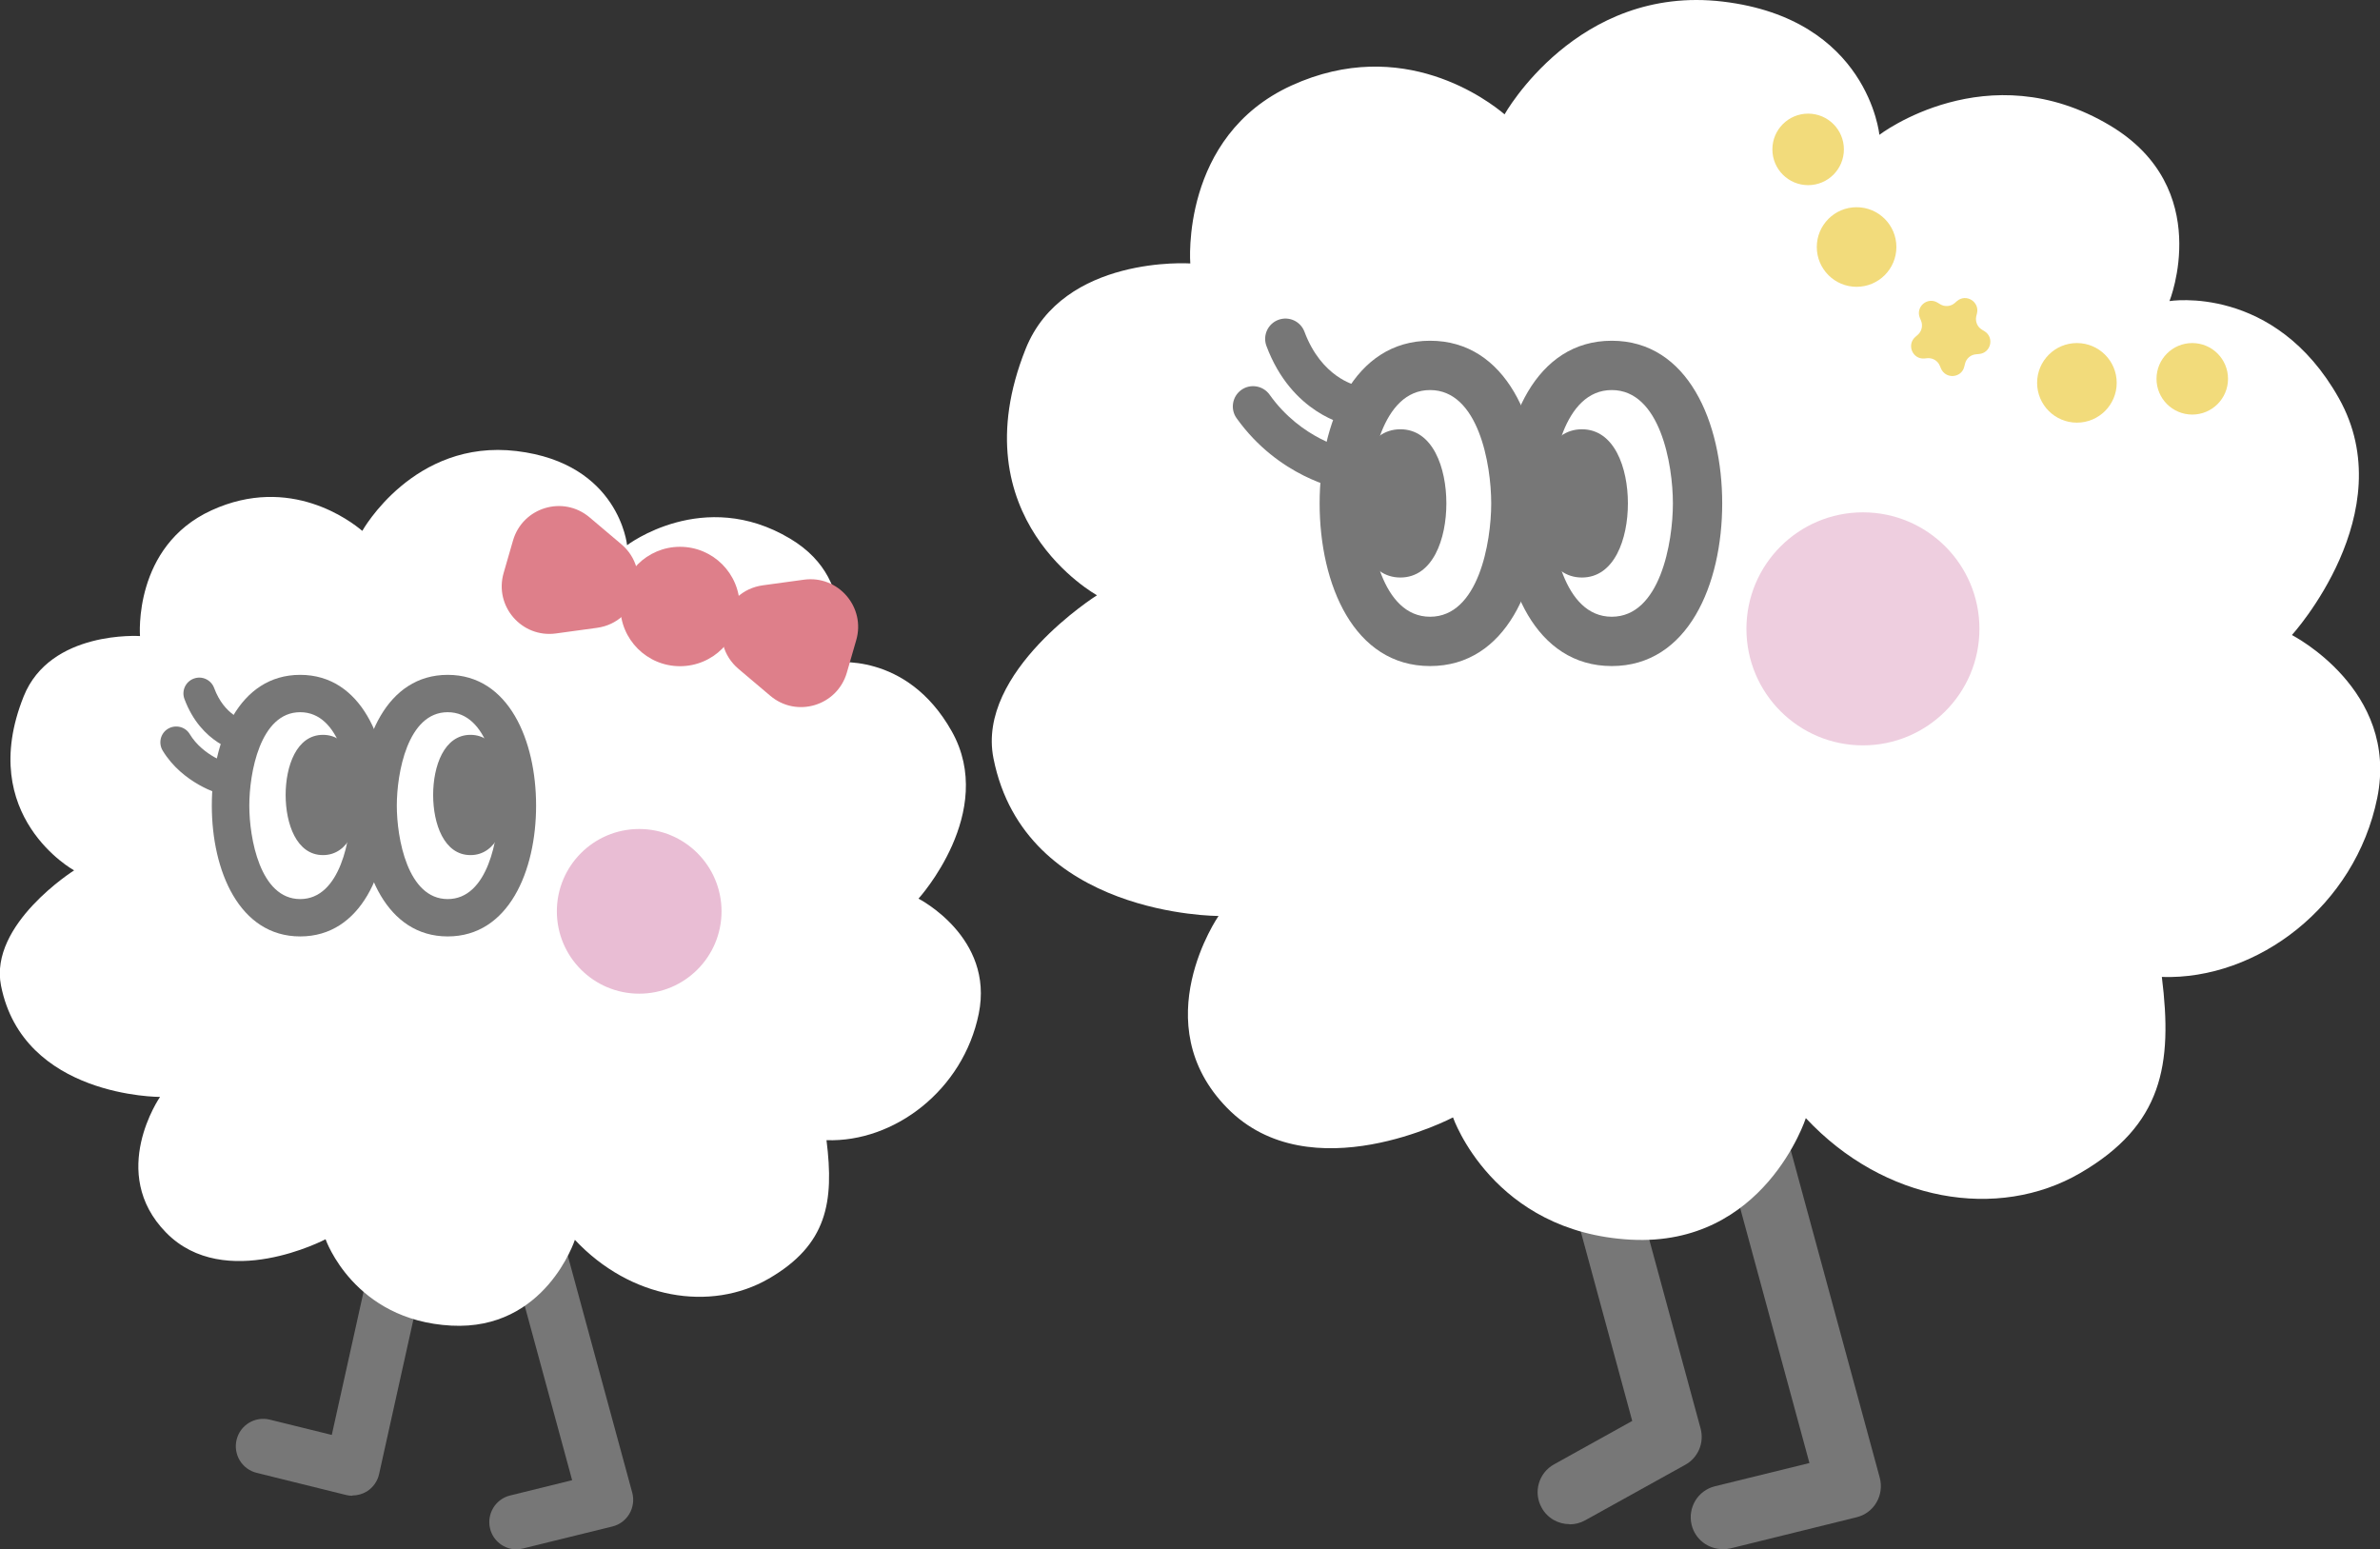
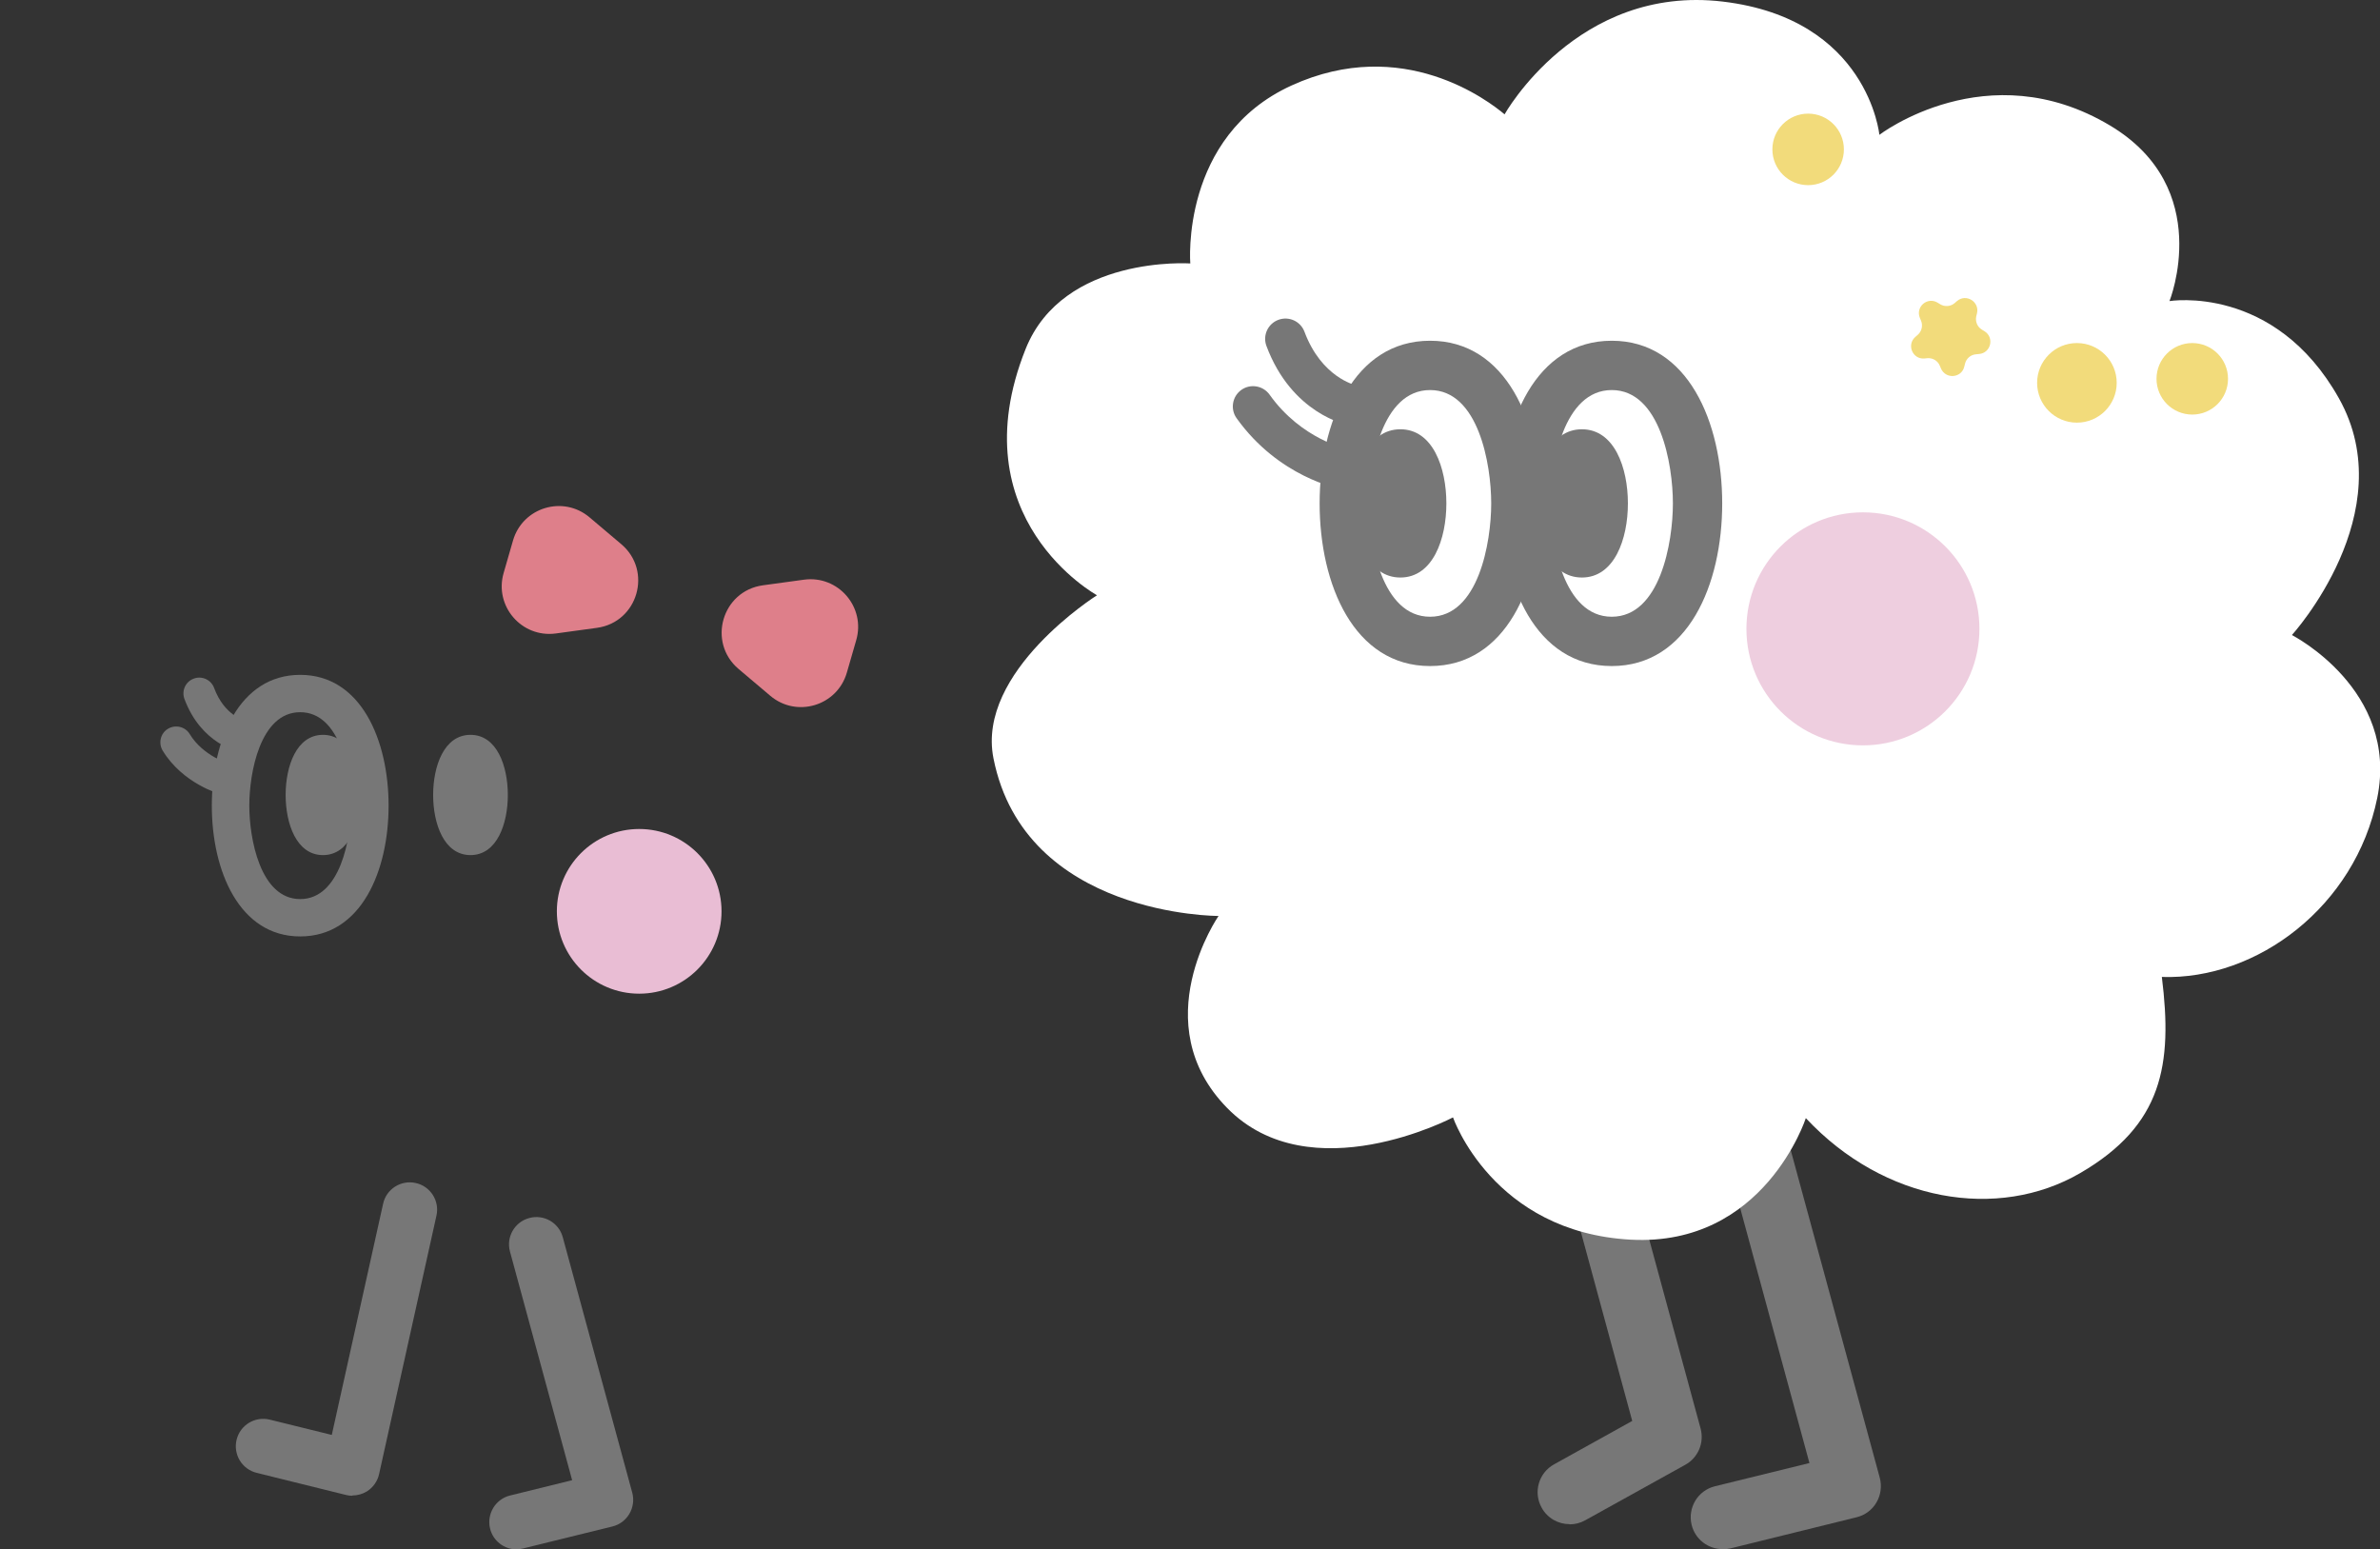
<svg xmlns="http://www.w3.org/2000/svg" viewBox="0 0 165.06 107.44">
  <rect x="0" y="0" width="165.06" height="107.44" fill="#333333" stroke="none" />
  <path d="m119.48 107.44c.18 0 .35-.02.53-.06l8.75-2.16c.58-.14 1.08-.51 1.38-1.03.3-.51.38-1.13.23-1.7l-6.82-25.09c-.32-1.18-1.54-1.87-2.72-1.56-1.18.32-1.88 1.54-1.56 2.72l6.22 22.9-6.55 1.61c-1.19.29-1.91 1.49-1.62 2.68.25 1.01 1.15 1.68 2.15 1.68z" fill="#777" />
  <path d="m108.87 105.71c.36 0 .73-.09 1.07-.28l6.94-3.85c.89-.49 1.33-1.53 1.06-2.52l-6.82-25.09c-.32-1.18-1.54-1.88-2.72-1.56s-1.88 1.54-1.56 2.72l6.36 23.41-5.42 3.01c-1.07.59-1.46 1.94-.86 3.01.4.73 1.16 1.14 1.94 1.14z" fill="#777" />
  <path d="m104.34 7.94s5.04-9.03 15.14-7.83c10.09 1.2 10.86 9.24 10.86 9.24s7.48-5.73 15.99-.65c7.29 4.35 4.13 12.18 4.13 12.18s7.29-1.2 11.75 6.74-3.26 16.42-3.26 16.42 7.44 3.79 5.92 11.29-8.31 12.64-14.94 12.42c.76 6.09.05 10.28-5.66 13.6s-13.6 2.01-19.03-3.81c0 0-2.88 8.92-12.13 8.43-9.59-.51-12.34-8.48-12.34-8.48s-9.9 5.22-15.66-.65-.6-13.32-.6-13.32-13.43.05-15.61-10.93c-1.2-6.03 7.18-11.31 7.18-11.31s-9.66-5.29-4.95-17.08c2.61-6.53 11.42-5.93 11.42-5.93s-.71-8.81 7.02-12.34 13.7 1.09 14.79 2.01z" fill="#fff" />
  <g fill="#777">
    <path d="m104.12 34.91c0-5.62 2.37-11.28 7.66-11.28s7.66 5.67 7.66 11.28c0 5.62-2.37 11.28-7.66 11.28s-7.66-5.67-7.66-11.28zm3.42 0c0 2.72.89 7.86 4.24 7.86s4.24-5.14 4.24-7.86-.89-7.86-4.24-7.86-4.24 5.14-4.24 7.86z" />
    <path d="m106.52 34.91c0 2.45.93 5.14 3.19 5.14s3.19-2.68 3.19-5.14-.93-5.14-3.19-5.14-3.19 2.68-3.19 5.14z" />
    <path d="m91.52 34.91c0-5.62 2.37-11.28 7.66-11.28s7.66 5.67 7.66 11.28c0 5.62-2.37 11.28-7.66 11.28s-7.66-5.67-7.66-11.28zm3.42 0c0 2.72.89 7.86 4.24 7.86s4.24-5.14 4.24-7.86-.89-7.86-4.24-7.86-4.24 5.14-4.24 7.86z" />
    <path d="m93.93 34.91c0 2.45.93 5.14 3.19 5.14s3.19-2.68 3.19-5.14-.93-5.14-3.19-5.14-3.19 2.68-3.19 5.14z" />
    <path d="m93.81 29.52c.67 0 1.26-.47 1.38-1.15.14-.76-.36-1.49-1.11-1.64-.13-.03-2.43-.57-3.61-3.72-.27-.73-1.08-1.1-1.81-.83s-1.1 1.08-.83 1.81c1.76 4.72 5.56 5.47 5.72 5.5.09.02.17.02.26.02z" />
    <path d="m93.24 33.94c.67 0 1.26-.48 1.38-1.16.14-.76-.37-1.49-1.13-1.63-.07-.01-3.23-.67-5.44-3.78-.45-.63-1.33-.78-1.96-.33s-.78 1.33-.33 1.96c2.92 4.09 7.06 4.88 7.23 4.91.08.02.17.02.25.02z" />
  </g>
  <circle cx="129.2" cy="43.61" fill="#eecedf" r="8.08" />
  <circle cx="152.04" cy="26.27" fill="#f2db7b" r="2.48" />
  <circle cx="144.04" cy="26.55" fill="#f2db7b" r="2.76" />
-   <circle cx="128.76" cy="17.13" fill="#f2db7b" r="2.76" />
  <circle cx="125.4" cy="10.36" fill="#f2db7b" r="2.48" />
  <path d="m135.72 20.88-.16.14c-.28.24-.69.27-1 .08l-.18-.11c-.71-.43-1.55.29-1.23 1.06l.08.19c.14.34.05.74-.23.98l-.16.14c-.63.54-.2 1.57.62 1.5l.21-.02c.37-.03.72.18.86.52l.08.19c.32.76 1.43.68 1.62-.13l.05-.2c.09-.36.39-.62.76-.65l.21-.02c.83-.07 1.08-1.15.38-1.58l-.18-.11c-.32-.19-.47-.57-.39-.93l.05-.2c.19-.81-.76-1.39-1.39-.85z" fill="#f2db7b" />
  <path d="m35.83 107.44c.15 0 .3-.02.46-.06l6.18-1.52c.5-.12.92-.44 1.18-.88s.33-.97.2-1.46l-4.82-17.72c-.27-1.01-1.32-1.61-2.33-1.33-1.01.27-1.61 1.32-1.33 2.33l4.31 15.85-4.3 1.06c-1.02.25-1.64 1.28-1.39 2.3.21.86.99 1.44 1.84 1.44z" fill="#777" />
  <path d="m24.44 103.71c.35 0 .7-.1 1-.28.43-.27.74-.7.85-1.2l3.98-17.93c.23-1.02-.42-2.04-1.44-2.26-1.02-.23-2.04.42-2.26 1.44l-3.56 16.03-4.3-1.06c-1.02-.25-2.05.37-2.3 1.39s.37 2.05 1.39 2.3l6.18 1.53c.15.04.3.06.45.06z" fill="#777" />
-   <path d="m25.13 36.81s3.56-6.38 10.69-5.53 7.67 6.53 7.67 6.53 5.29-4.05 11.3-.46c5.15 3.07 2.92 8.61 2.92 8.61s5.15-.85 8.3 4.76-2.31 11.6-2.31 11.6 5.26 2.67 4.18 7.98-5.87 8.93-10.56 8.77c.54 4.3.04 7.26-4 9.6s-9.6 1.42-13.45-2.69c0 0-2.04 6.3-8.57 5.95-6.77-.36-8.72-5.99-8.72-5.99s-6.99 3.69-11.06-.46-.42-9.41-.42-9.41-9.49.04-11.03-7.72c-.84-4.26 5.07-7.99 5.07-7.99s-6.83-3.74-3.5-12.06c1.84-4.61 8.07-4.19 8.07-4.19s-.5-6.22 4.96-8.72 9.68.77 10.45 1.42z" fill="#fff" />
-   <path d="m24.92 55.87c0-4.52 1.89-9.07 6.13-9.07s6.13 4.56 6.13 9.07-1.89 9.07-6.13 9.07c-4.23 0-6.13-4.56-6.13-9.07zm2.6 0c0 2.24.74 6.48 3.53 6.48s3.53-4.24 3.53-6.48-.74-6.48-3.53-6.48-3.53 4.24-3.53 6.48z" fill="#777" />
  <path d="m30.04 55.13c0 1.99.75 4.17 2.59 4.17s2.59-2.18 2.59-4.17-.75-4.17-2.59-4.17-2.59 2.18-2.59 4.17z" fill="#777" />
-   <path d="m14.69 55.87c0-4.52 1.89-9.07 6.13-9.07 4.23 0 6.13 4.56 6.13 9.07s-1.89 9.07-6.13 9.07c-4.23 0-6.13-4.56-6.13-9.07zm2.6 0c0 2.24.74 6.48 3.53 6.48s3.53-4.24 3.53-6.48-.74-6.48-3.53-6.48-3.53 4.24-3.53 6.48z" fill="#777" />
+   <path d="m14.69 55.87c0-4.52 1.89-9.07 6.13-9.07 4.23 0 6.13 4.56 6.13 9.07s-1.89 9.07-6.13 9.07c-4.23 0-6.13-4.56-6.13-9.07zm2.6 0c0 2.24.74 6.48 3.53 6.48s3.53-4.24 3.53-6.48-.74-6.48-3.53-6.48-3.53 4.24-3.53 6.48" fill="#777" />
  <path d="m19.81 55.13c0 1.99.75 4.17 2.59 4.17s2.59-2.18 2.59-4.17-.75-4.17-2.59-4.17-2.59 2.18-2.59 4.17z" fill="#777" />
  <path d="m16.82 52.16c.52 0 .98-.37 1.08-.9.11-.59-.28-1.16-.87-1.28-.09-.02-1.47-.36-2.18-2.27-.21-.57-.84-.86-1.41-.65s-.86.84-.65 1.41c1.17 3.14 3.72 3.65 3.83 3.67.07.01.13.02.2.02z" fill="#777" />
  <path d="m15.61 55.13c.48 0 .93-.32 1.06-.81.16-.58-.18-1.19-.76-1.35-.04-.01-1.83-.54-2.75-2.06-.31-.52-.99-.68-1.51-.37s-.68.99-.37 1.51c1.39 2.29 3.94 3.01 4.05 3.04.1.03.19.04.29.04z" fill="#777" />
  <circle cx="44.33" cy="63.2" fill="#e9bdd4" r="5.71" />
  <path d="m52.91 40.59 2.85-.39c2.37-.32 4.29 1.9 3.62 4.2l-.65 2.25c-.67 2.3-3.48 3.15-5.31 1.6l-2.2-1.86c-2.18-1.85-1.15-5.41 1.69-5.8z" fill="#de7f8a" />
  <path d="m43.09 37.74-2.2-1.86c-1.83-1.55-4.64-.7-5.31 1.6l-.65 2.25c-.67 2.3 1.25 4.52 3.62 4.2l2.85-.39c2.84-.39 3.87-3.95 1.69-5.8z" fill="#de7f8a" />
-   <circle cx="47.16" cy="42.06" fill="#de7f8a" r="4.14" />
</svg>